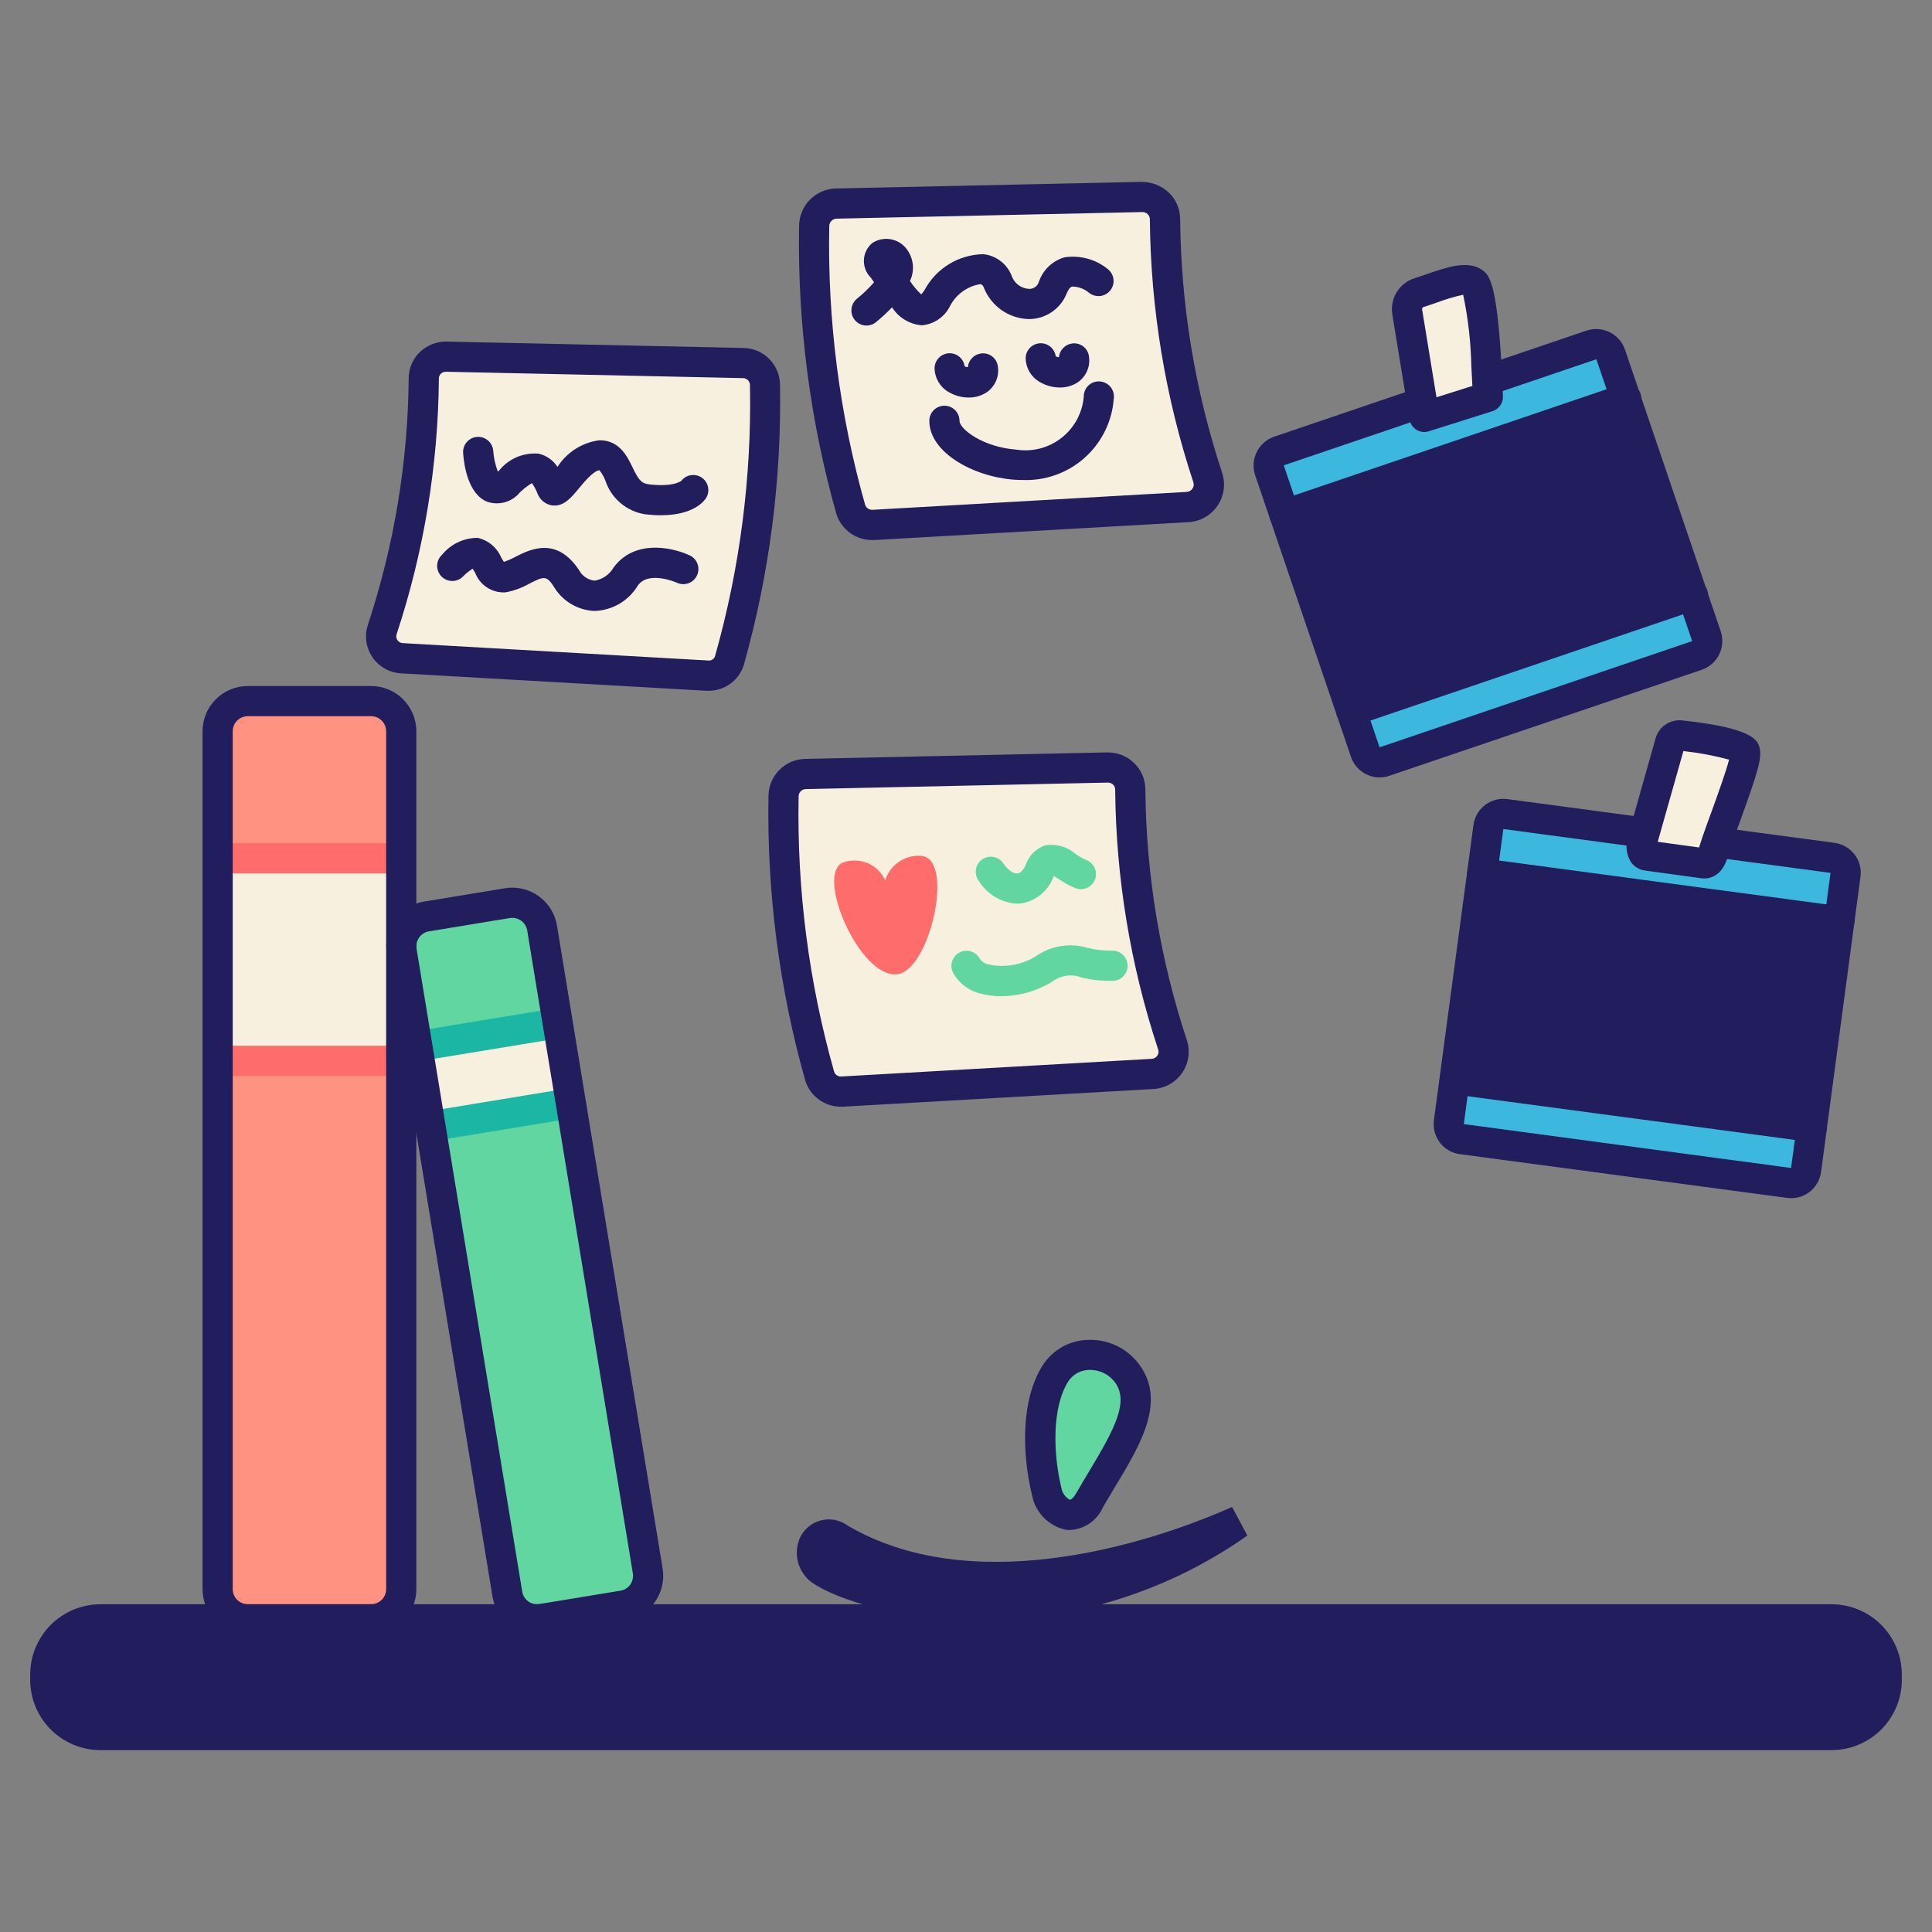
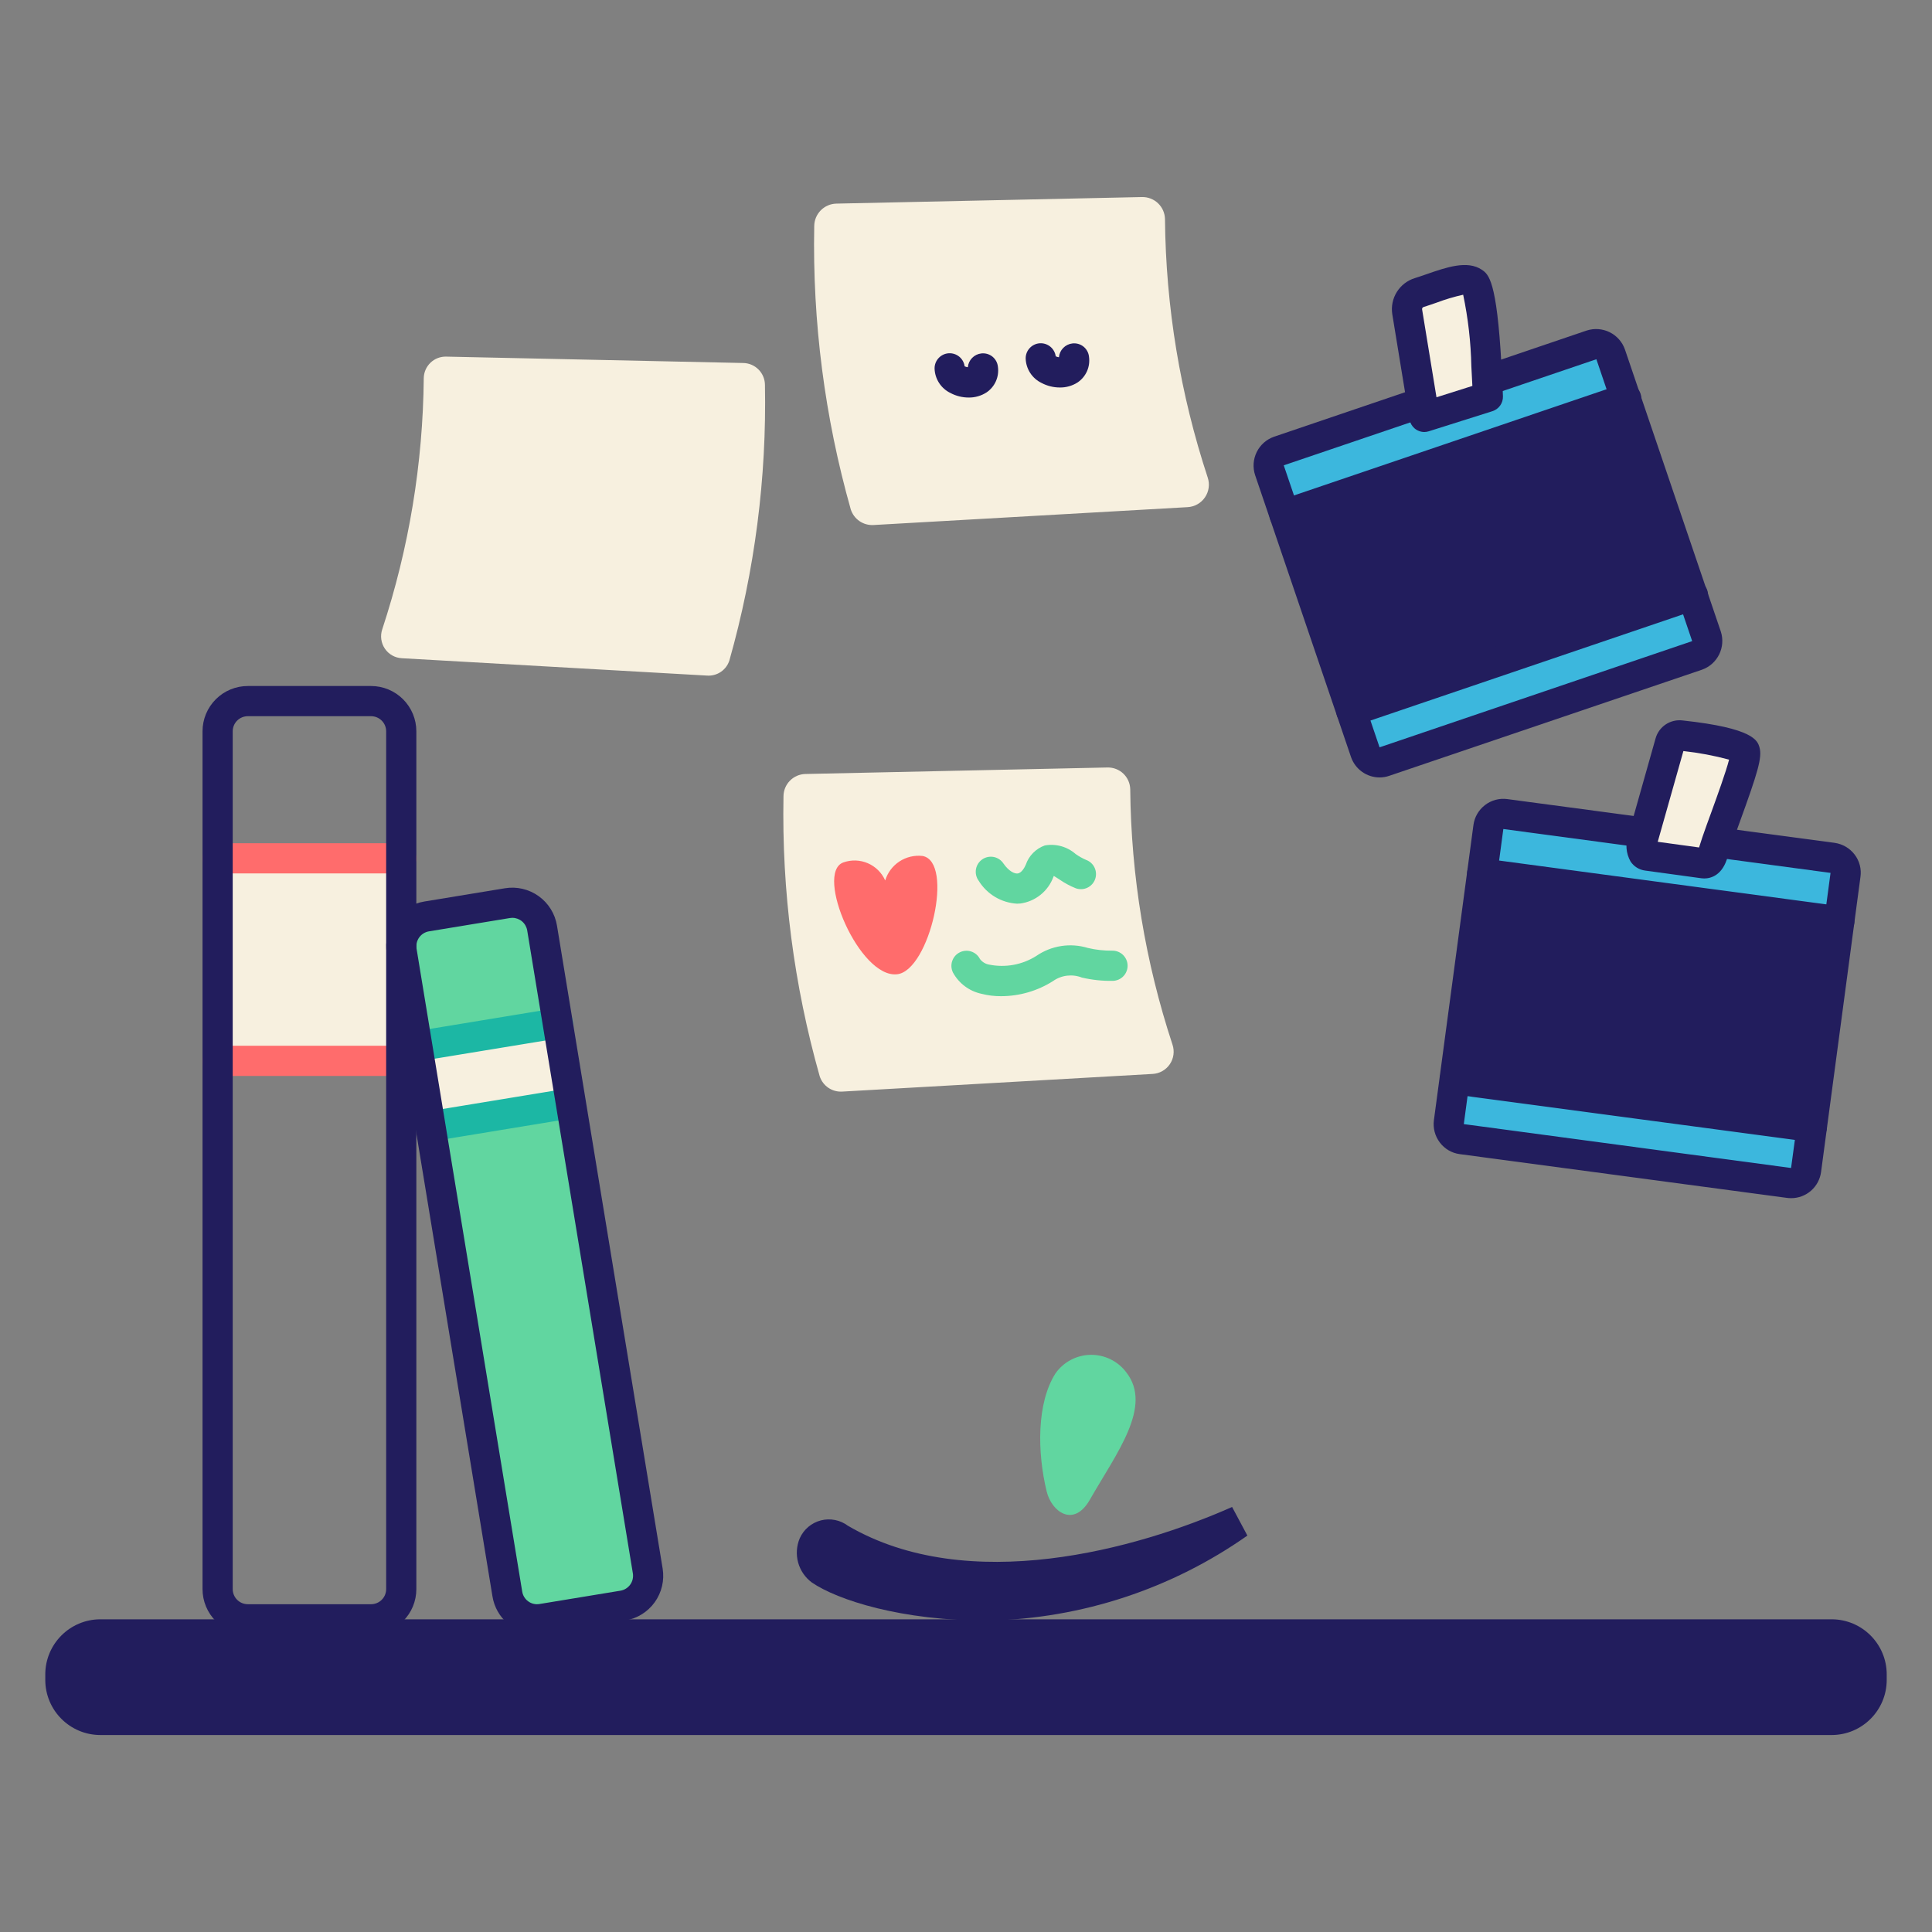
<svg xmlns="http://www.w3.org/2000/svg" width="128" height="128" viewBox="0 0 128 128" fill="none">
  <rect x="0" y="0" width="128" height="128" fill="#808080" stroke="none" />
-   <path d="M24.585 46.45H16.418C15.313 46.45 14.418 47.346 14.418 48.45V105.283C14.418 106.388 15.313 107.283 16.418 107.283H24.585C25.689 107.283 26.585 106.388 26.585 105.283V48.45C26.585 47.346 25.689 46.45 24.585 46.45Z" fill="#FF9280" />
  <path d="M14.418 56.867H26.585V70.284H14.418V56.867Z" fill="#F7F0DF" />
  <path d="M121.347 107.283H6.653C4.636 107.283 3 108.919 3 110.936V111.297C3 113.315 4.636 114.95 6.653 114.95H121.347C123.364 114.95 125 113.315 125 111.297V110.936C125 108.919 123.364 107.283 121.347 107.283Z" fill="#221D5D" />
  <path d="M33.622 59.836L28.261 60.718C27.171 60.897 26.432 61.926 26.612 63.016L33.615 105.608C33.795 106.698 34.824 107.437 35.913 107.257L41.275 106.376C42.364 106.197 43.103 105.168 42.923 104.078L35.92 61.485C35.74 60.395 34.712 59.657 33.622 59.836Z" fill="#61D6A0" />
  <path d="M27.648 69.32L36.958 67.79L37.829 73.09L28.519 74.62L27.648 69.32Z" fill="#F7F0DF" />
  <path d="M81.629 99.84C75.329 102.64 64.153 105.746 56.178 101.086C55.925 100.896 55.632 100.765 55.321 100.704C55.01 100.642 54.689 100.652 54.383 100.731C54.076 100.811 53.791 100.958 53.549 101.163C53.307 101.368 53.115 101.624 52.986 101.914C52.77 102.423 52.732 102.99 52.879 103.523C53.026 104.056 53.349 104.523 53.795 104.85C55.463 105.989 59.709 107.395 65.523 107.369C71.662 107.23 77.62 105.27 82.642 101.736L81.629 99.84Z" fill="#221D5D" />
  <path d="M69.344 98.81C69.67 100.16 71.13 101.236 72.204 99.362C73.995 96.233 76.378 93.176 74.619 90.92C74.344 90.553 73.985 90.256 73.573 90.055C73.16 89.854 72.706 89.753 72.247 89.761C71.788 89.769 71.338 89.887 70.933 90.103C70.529 90.319 70.181 90.628 69.919 91.005C68.684 92.96 68.712 96.209 69.344 98.81Z" fill="#61D6A0" />
  <path d="M105.442 22.848L84.73 29.885C84.207 30.063 83.927 30.631 84.105 31.154L90.451 49.832C90.629 50.355 91.197 50.635 91.72 50.457L112.432 43.42C112.955 43.242 113.235 42.674 113.057 42.151L106.711 23.473C106.533 22.95 105.965 22.67 105.442 22.848Z" fill="#3CB7DD" />
  <path d="M121.413 56.837L99.731 53.936C99.184 53.863 98.681 54.248 98.608 54.795L95.991 74.348C95.918 74.895 96.303 75.398 96.85 75.471L118.532 78.373C119.079 78.446 119.582 78.061 119.656 77.514L122.272 57.961C122.345 57.414 121.961 56.911 121.413 56.837Z" fill="#3CB7DD" />
  <path d="M28.075 25.054C28.023 30.712 27.094 36.327 25.323 41.7C25.252 41.912 25.231 42.138 25.262 42.359C25.292 42.581 25.374 42.792 25.5 42.977C25.625 43.162 25.792 43.315 25.987 43.425C26.182 43.535 26.4 43.597 26.623 43.609L46.856 44.76C47.177 44.78 47.495 44.693 47.761 44.511C48.027 44.33 48.225 44.066 48.323 43.76C50.004 37.823 50.798 31.67 50.68 25.5C50.677 25.121 50.526 24.757 50.26 24.487C49.994 24.216 49.634 24.06 49.254 24.05L29.562 23.627C29.371 23.622 29.18 23.655 29.001 23.724C28.822 23.793 28.659 23.897 28.521 24.03C28.383 24.163 28.272 24.322 28.195 24.497C28.119 24.673 28.078 24.862 28.075 25.054ZM77.183 14.513C77.237 20.331 78.192 26.106 80.012 31.632C80.086 31.85 80.109 32.083 80.078 32.311C80.047 32.539 79.963 32.757 79.834 32.948C79.705 33.139 79.533 33.297 79.332 33.41C79.132 33.523 78.907 33.588 78.677 33.6L57.877 34.784C57.547 34.804 57.221 34.714 56.947 34.528C56.674 34.342 56.471 34.071 56.368 33.757C54.64 27.652 53.823 21.325 53.945 14.981C53.947 14.591 54.102 14.217 54.375 13.938C54.649 13.66 55.02 13.499 55.41 13.49L75.659 13.055C75.855 13.051 76.05 13.085 76.233 13.156C76.415 13.226 76.582 13.333 76.724 13.468C76.865 13.604 76.979 13.765 77.058 13.945C77.136 14.124 77.179 14.317 77.183 14.513ZM74.881 52.294C74.936 58.044 75.881 63.75 77.681 69.211C77.754 69.426 77.775 69.656 77.744 69.881C77.713 70.106 77.631 70.32 77.503 70.508C77.375 70.696 77.206 70.852 77.008 70.963C76.81 71.075 76.589 71.139 76.362 71.151L55.799 72.321C55.474 72.341 55.15 72.252 54.88 72.069C54.611 71.885 54.409 71.617 54.308 71.307C52.599 65.274 51.79 59.022 51.908 52.752C51.911 52.367 52.064 51.998 52.334 51.723C52.604 51.448 52.971 51.289 53.356 51.279L73.366 50.848C73.561 50.843 73.755 50.876 73.936 50.946C74.118 51.016 74.284 51.121 74.425 51.255C74.566 51.39 74.679 51.551 74.757 51.729C74.835 51.907 74.877 52.099 74.881 52.294Z" fill="#F7F0DF" />
  <path d="M121.86 61.042L120.04 74.662L96.37 71.502L98.2 57.872L121.86 61.042ZM107.71 26.412L112.13 39.432L89.53 47.112L85.1 34.092L107.71 26.412Z" fill="#221D5D" />
  <path d="M59.446 64.546C56.946 64.846 53.967 57.856 55.866 57.141C56.394 56.951 56.975 56.968 57.491 57.189C58.007 57.41 58.42 57.819 58.647 58.333C58.804 57.816 59.138 57.371 59.589 57.074C60.041 56.778 60.583 56.649 61.12 56.71C63.239 57.086 61.584 64.291 59.446 64.546Z" fill="#FF6C6C" />
-   <path d="M46.942 45.766H46.801L26.567 44.611C26.19 44.59 25.823 44.483 25.495 44.297C25.166 44.111 24.885 43.852 24.673 43.54C24.461 43.228 24.324 42.871 24.273 42.497C24.221 42.123 24.257 41.743 24.377 41.385C26.119 36.111 27.03 30.597 27.077 25.043C27.079 24.722 27.146 24.404 27.273 24.109C27.401 23.814 27.585 23.547 27.817 23.325C28.292 22.871 28.927 22.622 29.585 22.631L49.277 23.054C49.915 23.069 50.522 23.331 50.97 23.786C51.418 24.241 51.672 24.852 51.677 25.491C51.787 31.767 50.979 38.026 49.277 44.068C49.118 44.562 48.806 44.993 48.387 45.298C47.967 45.604 47.461 45.767 46.942 45.766ZM29.531 24.631C29.41 24.631 29.295 24.677 29.209 24.761C29.168 24.799 29.135 24.846 29.112 24.897C29.089 24.949 29.077 25.005 29.077 25.061C29.029 30.824 28.085 36.545 26.277 42.018C26.255 42.083 26.248 42.152 26.257 42.22C26.267 42.288 26.292 42.352 26.331 42.409C26.37 42.468 26.422 42.517 26.484 42.551C26.546 42.586 26.615 42.606 26.686 42.609L46.919 43.76C47.018 43.773 47.119 43.75 47.203 43.695C47.287 43.64 47.348 43.556 47.376 43.46C49.025 37.625 49.804 31.578 49.687 25.516C49.687 25.395 49.64 25.28 49.557 25.193C49.473 25.106 49.359 25.056 49.239 25.052L29.547 24.629L29.531 24.631ZM57.787 35.781C57.259 35.782 56.745 35.616 56.318 35.306C55.891 34.996 55.574 34.558 55.413 34.056C53.662 27.846 52.83 21.414 52.942 14.963C52.947 14.313 53.206 13.691 53.662 13.229C54.119 12.767 54.737 12.5 55.387 12.486L75.635 12.05C76.302 12.049 76.945 12.301 77.435 12.755C77.67 12.981 77.859 13.252 77.988 13.552C78.118 13.852 78.186 14.175 78.189 14.502C78.236 20.216 79.173 25.887 80.966 31.313C81.088 31.677 81.124 32.064 81.071 32.444C81.019 32.825 80.88 33.188 80.664 33.505C80.448 33.823 80.162 34.086 79.828 34.275C79.494 34.464 79.121 34.573 78.738 34.594L57.938 35.778C57.887 35.78 57.837 35.781 57.787 35.781ZM75.687 14.05H75.676L55.428 14.486C55.297 14.489 55.173 14.543 55.082 14.636C54.991 14.73 54.94 14.855 54.94 14.986C54.819 21.222 55.62 27.442 57.317 33.444C57.351 33.547 57.419 33.636 57.51 33.696C57.6 33.756 57.708 33.784 57.817 33.776L78.617 32.591C78.694 32.587 78.769 32.566 78.836 32.528C78.903 32.49 78.961 32.437 79.004 32.373C79.046 32.311 79.074 32.24 79.084 32.166C79.094 32.092 79.086 32.016 79.061 31.946C77.203 26.321 76.232 20.442 76.181 14.519C76.18 14.457 76.166 14.395 76.141 14.338C76.117 14.281 76.081 14.23 76.036 14.187C75.942 14.098 75.818 14.049 75.689 14.05H75.687ZM55.713 73.323C55.189 73.324 54.678 73.159 54.254 72.851C53.831 72.543 53.516 72.108 53.356 71.609C51.625 65.472 50.802 59.114 50.914 52.739C50.918 52.093 51.174 51.475 51.628 51.016C52.081 50.556 52.695 50.292 53.341 50.279L73.351 49.848C74.014 49.836 74.656 50.087 75.135 50.548C75.368 50.773 75.555 51.042 75.683 51.34C75.812 51.638 75.88 51.958 75.883 52.283C75.93 57.928 76.855 63.531 78.626 68.892C78.747 69.253 78.783 69.637 78.731 70.015C78.68 70.392 78.542 70.753 78.328 71.068C78.114 71.384 77.83 71.645 77.498 71.833C77.167 72.02 76.796 72.129 76.416 72.15L55.856 73.32C55.808 73.322 55.76 73.323 55.713 73.323ZM73.401 51.848H73.391L53.381 52.279C53.254 52.283 53.135 52.336 53.047 52.426C52.959 52.517 52.91 52.639 52.911 52.765C52.792 58.926 53.584 65.071 55.263 71C55.295 71.099 55.36 71.185 55.447 71.243C55.534 71.301 55.638 71.328 55.743 71.32L76.303 70.15C76.377 70.146 76.449 70.126 76.514 70.089C76.578 70.052 76.633 70.001 76.675 69.94C76.716 69.88 76.742 69.812 76.752 69.74C76.761 69.668 76.754 69.595 76.73 69.527C74.893 63.968 73.933 58.156 73.883 52.302C73.882 52.242 73.869 52.183 73.845 52.128C73.821 52.073 73.786 52.023 73.743 51.982C73.651 51.894 73.528 51.846 73.401 51.848Z" fill="#221D5D" />
-   <path d="M43.781 34.137C43.433 34.136 43.085 34.114 42.74 34.073C42.135 33.978 41.567 33.718 41.101 33.32C40.635 32.923 40.289 32.404 40.1 31.821C40.004 31.583 39.875 31.36 39.717 31.158C39.337 31.167 38.688 31.951 38.339 32.373C37.819 32.999 37.339 33.582 36.572 33.483C36.359 33.45 36.159 33.361 35.991 33.225C35.824 33.09 35.694 32.913 35.617 32.712C35.523 32.462 35.396 32.224 35.24 32.007C34.954 32.182 34.688 32.388 34.447 32.621C34.194 32.932 33.852 33.158 33.467 33.27C33.082 33.381 32.672 33.373 32.292 33.247C31.01 32.747 30.739 30.817 30.683 30.009C30.666 29.745 30.753 29.485 30.927 29.286C31.101 29.087 31.346 28.965 31.61 28.946C31.874 28.927 32.134 29.014 32.334 29.187C32.534 29.359 32.658 29.604 32.678 29.868C32.711 30.34 32.814 30.805 32.985 31.247C33.011 31.226 33.039 31.2 33.07 31.171C33.381 30.786 33.781 30.483 34.236 30.288C34.692 30.094 35.188 30.014 35.681 30.056C36.198 30.173 36.648 30.488 36.935 30.933C37.241 30.453 37.65 30.045 38.131 29.74C38.613 29.435 39.155 29.239 39.721 29.167C41.044 29.167 41.561 30.243 41.902 30.955C42.274 31.728 42.462 32.025 42.978 32.086C44.551 32.274 45.065 31.913 45.141 31.854C45.298 31.652 45.527 31.519 45.78 31.48C46.033 31.442 46.291 31.502 46.501 31.648C46.711 31.794 46.857 32.016 46.908 32.266C46.96 32.517 46.914 32.777 46.78 32.995C46.646 33.206 45.939 34.137 43.781 34.137ZM39.434 40.475H39.328C38.817 40.445 38.321 40.295 37.877 40.039C37.434 39.783 37.057 39.427 36.776 39C36.217 38.086 36.063 38.168 35.066 38.67C34.574 38.952 34.037 39.147 33.479 39.246C33.051 39.269 32.626 39.156 32.267 38.922C31.907 38.689 31.631 38.347 31.479 37.946C31.428 37.855 31.374 37.765 31.317 37.677C31.083 37.823 30.868 37.997 30.675 38.194C30.581 38.289 30.469 38.364 30.346 38.416C30.223 38.467 30.09 38.493 29.957 38.492C29.823 38.491 29.692 38.464 29.569 38.411C29.446 38.358 29.335 38.282 29.243 38.185C29.15 38.089 29.078 37.976 29.03 37.851C28.982 37.727 28.959 37.594 28.963 37.46C28.968 37.327 28.998 37.196 29.054 37.074C29.11 36.953 29.189 36.844 29.288 36.754C29.573 36.403 29.934 36.12 30.343 35.926C30.752 35.733 31.199 35.633 31.652 35.635C31.997 35.713 32.318 35.873 32.589 36.1C32.86 36.328 33.073 36.617 33.21 36.943C33.26 37.029 33.326 37.143 33.382 37.227C33.651 37.135 33.912 37.02 34.162 36.883C35.141 36.389 36.962 35.469 38.479 37.953C38.589 38.098 38.727 38.218 38.886 38.307C39.044 38.395 39.219 38.451 39.4 38.469C39.656 38.427 39.9 38.329 40.114 38.182C40.329 38.035 40.508 37.842 40.639 37.618C41.983 35.752 44.446 36.218 45.69 36.793C45.931 36.904 46.118 37.106 46.21 37.355C46.302 37.603 46.291 37.879 46.18 38.12C46.069 38.361 45.867 38.547 45.619 38.639C45.37 38.731 45.095 38.721 44.854 38.61C44.839 38.603 42.983 37.783 42.262 38.786C41.967 39.28 41.555 39.693 41.061 39.988C40.568 40.282 40.008 40.45 39.434 40.475Z" fill="#221D5D" />
  <path d="M67.38 59.871C66.867 59.841 66.368 59.688 65.926 59.424C65.485 59.16 65.113 58.794 64.843 58.356C64.763 58.249 64.706 58.126 64.674 57.996C64.642 57.866 64.637 57.731 64.658 57.598C64.68 57.466 64.728 57.34 64.799 57.226C64.87 57.113 64.964 57.015 65.073 56.938C65.183 56.862 65.308 56.808 65.439 56.78C65.57 56.753 65.705 56.752 65.837 56.777C65.968 56.803 66.093 56.855 66.204 56.929C66.315 57.004 66.41 57.101 66.483 57.213C66.844 57.73 67.215 57.892 67.413 57.87C67.69 57.843 67.888 57.457 67.96 57.292C68.06 56.998 68.225 56.73 68.444 56.509C68.662 56.287 68.927 56.118 69.22 56.014C69.581 55.948 69.951 55.965 70.304 56.063C70.657 56.16 70.984 56.337 71.259 56.578C71.476 56.732 71.708 56.863 71.952 56.969C72.076 57.014 72.189 57.082 72.287 57.17C72.384 57.259 72.462 57.365 72.518 57.484C72.574 57.603 72.606 57.732 72.612 57.863C72.618 57.994 72.599 58.125 72.554 58.249C72.51 58.373 72.441 58.486 72.353 58.583C72.264 58.681 72.158 58.759 72.039 58.815C71.92 58.871 71.791 58.903 71.66 58.909C71.529 58.915 71.398 58.895 71.274 58.851C70.883 58.695 70.511 58.494 70.166 58.251C70.053 58.175 69.937 58.102 69.819 58.032L69.792 58.092C69.623 58.557 69.33 58.967 68.945 59.278C68.561 59.59 68.098 59.79 67.608 59.859C67.532 59.867 67.456 59.871 67.38 59.871ZM66.318 66C65.883 66.003 65.449 65.95 65.027 65.842C64.629 65.757 64.253 65.587 63.926 65.343C63.6 65.1 63.33 64.788 63.135 64.43C63.019 64.193 63.001 63.92 63.086 63.67C63.17 63.42 63.35 63.213 63.586 63.096C63.822 62.977 64.095 62.958 64.346 63.04C64.597 63.123 64.804 63.301 64.924 63.536C65.073 63.736 65.295 63.87 65.541 63.909C66.614 64.125 67.729 63.92 68.654 63.336C69.148 62.995 69.712 62.77 70.304 62.678C70.897 62.586 71.503 62.63 72.076 62.805C72.6 62.929 73.138 62.989 73.676 62.984C73.941 62.976 74.199 63.074 74.392 63.256C74.585 63.438 74.698 63.689 74.706 63.954C74.714 64.219 74.616 64.477 74.434 64.67C74.253 64.863 74.001 64.976 73.736 64.984C73.044 64.997 72.353 64.924 71.679 64.767C71.366 64.644 71.027 64.601 70.692 64.641C70.358 64.682 70.039 64.805 69.764 65C68.734 65.653 67.538 66 66.318 66Z" fill="#61D6A0" />
-   <path d="M61.055 21.55C60.66 21.516 60.278 21.39 59.939 21.184C59.599 20.978 59.313 20.696 59.1 20.36C58.775 20.7 58.43 21.02 58.066 21.319C57.966 21.407 57.849 21.475 57.722 21.517C57.595 21.559 57.461 21.576 57.328 21.565C57.194 21.554 57.064 21.517 56.946 21.456C56.827 21.394 56.722 21.309 56.636 21.206C56.551 21.103 56.487 20.984 56.449 20.856C56.41 20.728 56.398 20.594 56.412 20.461C56.426 20.328 56.467 20.199 56.532 20.082C56.597 19.965 56.685 19.863 56.79 19.78C57.194 19.454 57.569 19.092 57.909 18.7C57.834 18.592 57.758 18.485 57.68 18.378C57.531 18.227 57.414 18.046 57.337 17.846C57.261 17.648 57.226 17.435 57.235 17.222C57.245 17.009 57.298 16.8 57.392 16.609C57.486 16.417 57.618 16.247 57.78 16.109C58.139 15.87 58.575 15.777 59 15.849C59.425 15.921 59.806 16.152 60.066 16.495C60.294 16.795 60.434 17.151 60.474 17.525C60.513 17.899 60.449 18.276 60.288 18.616C60.502 18.94 60.752 19.238 61.033 19.505C61.116 19.416 61.19 19.319 61.254 19.215C61.632 18.51 62.19 17.919 62.872 17.501C63.554 17.084 64.335 16.856 65.134 16.84C65.564 16.881 65.972 17.045 66.311 17.311C66.651 17.576 66.907 17.933 67.05 18.34C67.143 18.566 67.298 18.761 67.497 18.903C67.696 19.044 67.931 19.127 68.175 19.14H68.185C68.329 19.144 68.471 19.1 68.587 19.015C68.703 18.931 68.788 18.809 68.828 18.671C68.959 18.283 69.182 17.933 69.478 17.65C69.775 17.368 70.135 17.161 70.528 17.048C71.035 16.97 71.553 17 72.047 17.135C72.542 17.27 73.003 17.508 73.399 17.833C73.502 17.915 73.588 18.016 73.652 18.131C73.716 18.246 73.756 18.372 73.771 18.503C73.786 18.633 73.775 18.765 73.739 18.892C73.703 19.018 73.643 19.136 73.561 19.239C73.479 19.342 73.378 19.427 73.263 19.491C73.148 19.555 73.022 19.596 72.892 19.611C72.761 19.625 72.629 19.615 72.503 19.579C72.376 19.543 72.258 19.482 72.155 19.4C71.84 19.135 71.442 18.988 71.03 18.985C70.872 19.027 70.75 19.251 70.676 19.432C70.477 19.938 70.129 20.372 69.679 20.677C69.229 20.982 68.697 21.143 68.153 21.141C67.509 21.122 66.885 20.915 66.357 20.546C65.829 20.176 65.421 19.66 65.183 19.061C65.099 18.845 65.01 18.836 64.932 18.828C64.507 18.899 64.105 19.069 63.758 19.323C63.41 19.578 63.127 19.911 62.932 20.295C62.756 20.645 62.494 20.943 62.17 21.163C61.847 21.383 61.472 21.517 61.082 21.551L61.055 21.55ZM67.728 31.8C67.543 31.8 67.358 31.793 67.176 31.78C64.469 31.58 61.57 29.968 61.57 27.88C61.57 27.615 61.676 27.361 61.863 27.173C62.051 26.986 62.305 26.88 62.57 26.88C62.836 26.88 63.09 26.986 63.278 27.173C63.465 27.361 63.57 27.615 63.57 27.88C63.57 28.439 65.154 29.629 67.322 29.787C67.863 29.874 68.415 29.845 68.944 29.703C69.472 29.56 69.964 29.308 70.388 28.962C70.812 28.616 71.159 28.184 71.404 27.695C71.649 27.206 71.788 26.671 71.812 26.124C71.83 25.994 71.874 25.868 71.941 25.755C72.007 25.641 72.096 25.542 72.202 25.464C72.308 25.385 72.428 25.328 72.556 25.297C72.683 25.265 72.816 25.26 72.946 25.28C73.209 25.319 73.445 25.46 73.603 25.672C73.761 25.885 73.829 26.152 73.79 26.414C73.679 27.924 72.984 29.331 71.852 30.337C70.72 31.342 69.241 31.867 67.728 31.8Z" fill="#221D5D" />
  <path d="M70.207 25.672C69.789 25.671 69.377 25.568 69.007 25.372C68.698 25.223 68.436 24.992 68.25 24.704C68.064 24.415 67.961 24.081 67.953 23.738C67.954 23.485 68.05 23.241 68.224 23.057C68.397 22.872 68.635 22.76 68.887 22.743C69.14 22.727 69.39 22.807 69.586 22.967C69.782 23.127 69.91 23.356 69.944 23.607C70.011 23.639 70.083 23.66 70.157 23.669C70.177 23.437 70.277 23.22 70.44 23.053C70.602 22.886 70.817 22.78 71.049 22.754C71.179 22.739 71.311 22.749 71.438 22.785C71.564 22.821 71.681 22.881 71.784 22.963C71.886 23.045 71.971 23.147 72.034 23.262C72.097 23.377 72.136 23.504 72.149 23.634C72.195 23.959 72.15 24.291 72.017 24.592C71.884 24.892 71.67 25.149 71.399 25.334C71.044 25.563 70.629 25.681 70.207 25.672ZM64.177 26.338C63.757 26.338 63.343 26.235 62.972 26.038C62.662 25.889 62.4 25.657 62.214 25.368C62.028 25.079 61.925 24.744 61.918 24.4C61.919 24.147 62.016 23.903 62.189 23.719C62.362 23.534 62.599 23.422 62.852 23.405C63.105 23.389 63.355 23.469 63.551 23.629C63.747 23.789 63.875 24.018 63.909 24.269C63.976 24.301 64.048 24.322 64.122 24.33C64.142 24.099 64.242 23.881 64.405 23.714C64.567 23.547 64.783 23.442 65.014 23.416C65.144 23.401 65.276 23.411 65.403 23.447C65.529 23.483 65.646 23.543 65.749 23.625C65.851 23.707 65.936 23.809 65.999 23.924C66.062 24.039 66.101 24.166 66.114 24.296C66.161 24.622 66.115 24.953 65.982 25.254C65.85 25.554 65.635 25.812 65.364 25.996C65.011 26.225 64.598 26.344 64.177 26.338Z" fill="#221D5D" />
-   <path d="M121.348 115.95H6.652C5.419 115.949 4.237 115.458 3.365 114.587C2.493 113.715 2.002 112.533 2 111.3V110.939C2.001 109.706 2.492 108.523 3.364 107.651C4.236 106.779 5.419 106.288 6.652 106.286H121.352C122.584 106.289 123.765 106.78 124.636 107.651C125.508 108.523 125.998 109.704 126 110.936V111.297C125.999 112.531 125.508 113.713 124.636 114.586C123.764 115.458 122.581 115.949 121.348 115.95ZM6.648 108.283C5.945 108.285 5.272 108.565 4.776 109.063C4.28 109.56 4.001 110.234 4 110.936V111.297C4.001 112 4.28 112.675 4.777 113.172C5.274 113.67 5.949 113.949 6.652 113.95H121.352C122.054 113.948 122.727 113.668 123.223 113.172C123.719 112.675 123.999 112.002 124 111.3V110.939C123.999 110.236 123.72 109.562 123.223 109.064C122.726 108.567 122.051 108.287 121.348 108.286L6.648 108.283ZM70.882 101.367C70.785 101.367 70.687 101.361 70.591 101.347C70.036 101.224 69.53 100.94 69.135 100.531C68.741 100.122 68.475 99.606 68.371 99.047C67.738 96.441 67.589 92.82 69.071 90.472C69.389 89.97 69.824 89.553 70.339 89.257C70.854 88.961 71.433 88.794 72.027 88.772C72.672 88.738 73.317 88.86 73.905 89.127C74.493 89.395 75.008 89.8 75.407 90.309C77.329 92.775 75.575 95.686 73.879 98.502C73.605 98.953 73.336 99.407 73.072 99.864C72.883 100.294 72.578 100.662 72.191 100.928C71.804 101.193 71.351 101.346 70.882 101.367ZM72.232 90.762H72.132C71.859 90.77 71.591 90.844 71.353 90.979C71.116 91.114 70.914 91.305 70.767 91.535C69.691 93.241 69.767 96.299 70.318 98.572C70.345 98.738 70.41 98.895 70.507 99.032C70.603 99.17 70.73 99.283 70.877 99.364C70.957 99.364 71.111 99.259 71.34 98.864C71.608 98.395 71.89 97.927 72.169 97.464C73.869 94.633 74.837 92.822 73.833 91.534C73.642 91.293 73.399 91.097 73.121 90.964C72.844 90.83 72.54 90.761 72.232 90.762Z" fill="#221D5D" />
  <path d="M26.584 57.866H14.418C14.153 57.866 13.898 57.761 13.711 57.573C13.523 57.386 13.418 57.131 13.418 56.866C13.418 56.601 13.523 56.347 13.711 56.159C13.898 55.972 14.153 55.866 14.418 55.866H26.584C26.849 55.866 27.104 55.972 27.291 56.159C27.479 56.347 27.584 56.601 27.584 56.866C27.584 57.131 27.479 57.386 27.291 57.573C27.104 57.761 26.849 57.866 26.584 57.866ZM26.584 71.283H14.418C14.153 71.283 13.898 71.178 13.711 70.99C13.523 70.803 13.418 70.548 13.418 70.283C13.418 70.018 13.523 69.764 13.711 69.576C13.898 69.389 14.153 69.283 14.418 69.283H26.584C26.849 69.283 27.104 69.389 27.291 69.576C27.479 69.764 27.584 70.018 27.584 70.283C27.584 70.548 27.479 70.803 27.291 70.99C27.104 71.178 26.849 71.283 26.584 71.283Z" fill="#FF6C6C" />
  <path d="M27.647 70.32C27.395 70.32 27.153 70.226 26.969 70.055C26.784 69.885 26.67 69.651 26.65 69.401C26.63 69.151 26.704 68.902 26.859 68.704C27.014 68.506 27.238 68.374 27.486 68.333L36.8 66.8C37.062 66.757 37.33 66.82 37.545 66.975C37.761 67.13 37.906 67.364 37.949 67.625C37.992 67.887 37.929 68.155 37.774 68.371C37.62 68.586 37.386 68.731 37.124 68.774L27.814 70.303C27.759 70.314 27.703 70.319 27.647 70.32ZM28.518 75.62C28.266 75.621 28.024 75.526 27.839 75.356C27.654 75.186 27.54 74.952 27.52 74.702C27.499 74.451 27.574 74.202 27.729 74.004C27.884 73.806 28.108 73.674 28.356 73.633L37.667 72.103C37.925 72.067 38.188 72.134 38.398 72.288C38.608 72.443 38.75 72.674 38.792 72.932C38.834 73.189 38.774 73.453 38.624 73.667C38.475 73.881 38.247 74.028 37.991 74.076L28.681 75.607C28.627 75.615 28.572 75.62 28.518 75.62Z" fill="#1CB7A4" />
  <path d="M91.4 51.508C90.984 51.507 90.579 51.376 90.24 51.135C89.901 50.893 89.646 50.552 89.509 50.159L83.153 31.474C82.989 30.972 83.027 30.425 83.26 29.951C83.493 29.477 83.902 29.113 84.4 28.937L105.118 21.9C105.621 21.736 106.167 21.775 106.641 22.008C107.115 22.242 107.479 22.651 107.655 23.15L114.006 41.833C114.172 42.335 114.133 42.882 113.9 43.356C113.666 43.831 113.256 44.195 112.757 44.371L92.041 51.4C91.835 51.471 91.619 51.508 91.4 51.508ZM105.764 23.8L85.052 30.829L91.4 49.512L112.111 42.476L111.187 39.756L105.764 23.8Z" fill="#221D5D" />
  <path d="M85.1 35.093C84.863 35.094 84.634 35.01 84.453 34.856C84.272 34.703 84.152 34.49 84.113 34.257C84.074 34.023 84.12 33.783 84.242 33.579C84.364 33.376 84.554 33.223 84.778 33.147L107.389 25.466C107.515 25.419 107.649 25.398 107.783 25.403C107.917 25.409 108.048 25.441 108.169 25.498C108.291 25.556 108.399 25.637 108.488 25.737C108.578 25.837 108.646 25.954 108.689 26.081C108.732 26.208 108.749 26.343 108.739 26.476C108.729 26.61 108.692 26.74 108.631 26.86C108.57 26.979 108.485 27.085 108.382 27.171C108.279 27.256 108.16 27.321 108.031 27.36L85.421 35.039C85.318 35.075 85.21 35.093 85.1 35.093ZM89.53 48.114C89.293 48.113 89.064 48.029 88.883 47.876C88.703 47.722 88.582 47.51 88.544 47.276C88.505 47.042 88.551 46.802 88.673 46.599C88.795 46.396 88.985 46.243 89.209 46.166L111.809 38.486C111.935 38.439 112.069 38.418 112.203 38.423C112.337 38.429 112.468 38.461 112.589 38.518C112.711 38.576 112.819 38.657 112.908 38.757C112.998 38.857 113.066 38.974 113.109 39.101C113.152 39.228 113.169 39.362 113.159 39.496C113.149 39.63 113.112 39.76 113.051 39.88C112.99 39.999 112.905 40.105 112.802 40.191C112.699 40.276 112.58 40.341 112.451 40.38L89.851 48.059C89.748 48.095 89.64 48.113 89.53 48.114ZM118.668 79.382C118.58 79.382 118.491 79.376 118.403 79.365L96.717 76.465C96.456 76.431 96.203 76.346 95.975 76.213C95.747 76.08 95.548 75.902 95.39 75.691C95.071 75.27 94.931 74.74 95 74.216L97.619 54.66C97.689 54.136 97.964 53.661 98.383 53.339C98.802 53.016 99.332 52.873 99.856 52.941L121.543 55.84C122.07 55.913 122.547 56.191 122.87 56.612C123.032 56.822 123.15 57.063 123.217 57.319C123.284 57.576 123.298 57.843 123.259 58.105L120.651 77.644C120.588 78.125 120.351 78.566 119.987 78.886C119.622 79.206 119.153 79.382 118.668 79.382ZM99.6 54.925L96.981 74.475L118.663 77.382L119.049 74.531L121.278 57.831L99.6 54.925Z" fill="#221D5D" />
  <path d="M121.861 62.042C121.816 62.042 121.772 62.039 121.728 62.033L98.067 58.864C97.804 58.829 97.566 58.69 97.405 58.48C97.244 58.269 97.173 58.002 97.208 57.739C97.243 57.477 97.382 57.238 97.593 57.077C97.804 56.916 98.07 56.846 98.333 56.881L121.993 60.051C122.244 60.085 122.473 60.213 122.633 60.409C122.794 60.605 122.873 60.855 122.857 61.108C122.84 61.361 122.728 61.598 122.543 61.771C122.358 61.945 122.114 62.041 121.861 62.042ZM120.041 75.662C119.996 75.662 119.951 75.659 119.907 75.654L96.237 72.493C95.977 72.454 95.743 72.315 95.585 72.105C95.428 71.895 95.359 71.631 95.394 71.371C95.429 71.111 95.564 70.875 95.772 70.714C95.98 70.553 96.242 70.48 96.503 70.511L120.173 73.671C120.424 73.705 120.653 73.833 120.813 74.029C120.974 74.225 121.053 74.475 121.037 74.728C121.02 74.981 120.908 75.218 120.723 75.391C120.538 75.565 120.294 75.662 120.041 75.662Z" fill="#221D5D" />
  <path d="M93.234 20.656L94.368 27.622L98.582 26.288C98.582 26.288 98.368 19.212 97.618 18.705C96.933 18.243 95.293 18.994 94.025 19.382C93.762 19.463 93.536 19.637 93.391 19.871C93.245 20.105 93.189 20.384 93.234 20.656Z" fill="#F7F0DF" />
  <path d="M94.369 28.622C94.132 28.622 93.902 28.537 93.721 28.384C93.541 28.23 93.42 28.017 93.382 27.783L92.242 20.814C92.163 20.303 92.27 19.781 92.544 19.343C92.818 18.905 93.24 18.579 93.734 18.427C93.982 18.35 94.247 18.258 94.516 18.165C95.841 17.705 97.216 17.229 98.174 17.87C98.621 18.178 99.162 18.551 99.474 24.156C99.544 25.349 99.574 26.256 99.574 26.256C99.581 26.474 99.517 26.689 99.39 26.867C99.264 27.045 99.083 27.177 98.874 27.243L94.664 28.573C94.569 28.604 94.469 28.62 94.369 28.622ZM96.939 19.527C96.338 19.66 95.747 19.836 95.171 20.054C94.881 20.154 94.595 20.254 94.325 20.338C94.291 20.346 94.262 20.366 94.242 20.394C94.222 20.423 94.213 20.457 94.217 20.492L95.171 26.321L97.549 25.569C97.533 25.219 97.511 24.769 97.481 24.269C97.448 22.675 97.266 21.087 96.939 19.527Z" fill="#221D5D" />
  <path d="M110.649 49.2L108.849 55.557C108.723 56.001 108.673 56.625 109.13 56.69L112.856 57.197C113.23 57.25 113.415 56.806 113.523 56.444C114.034 54.723 115.796 50.458 115.614 49.811C115.47 49.295 112.558 48.861 111.345 48.726C111.192 48.71 111.037 48.749 110.91 48.836C110.782 48.922 110.69 49.052 110.649 49.2Z" fill="#F7F0DF" />
  <path d="M112.909 58.2C112.848 58.2 112.788 58.196 112.728 58.188L108.995 57.677C108.8 57.653 108.613 57.586 108.446 57.483C108.28 57.379 108.137 57.241 108.029 57.077C107.877 56.808 107.786 56.509 107.761 56.2C107.737 55.892 107.779 55.582 107.886 55.292L109.686 48.921C109.792 48.542 110.031 48.213 110.358 47.995C110.686 47.777 111.081 47.683 111.472 47.731C116.199 48.239 116.445 49.073 116.572 49.521C116.757 50.187 116.459 51.17 115.265 54.457C115.047 55.057 114.837 55.638 114.671 56.123L114.659 56.159L114.466 56.747C114.122 58.016 113.327 58.2 112.909 58.2ZM109.829 55.772L112.567 56.147L112.767 55.528L112.781 55.483C112.951 54.983 113.166 54.395 113.39 53.783C113.766 52.746 114.351 51.136 114.556 50.328C113.563 50.061 112.551 49.871 111.529 49.759L109.829 55.772ZM24.584 108.283H16.418C15.622 108.283 14.859 107.967 14.297 107.405C13.734 106.842 13.418 106.079 13.418 105.283V48.45C13.418 47.654 13.734 46.892 14.297 46.329C14.859 45.766 15.622 45.45 16.418 45.45H24.584C25.38 45.45 26.143 45.766 26.705 46.329C27.268 46.892 27.584 47.654 27.584 48.45V105.283C27.584 106.079 27.268 106.842 26.705 107.405C26.143 107.967 25.38 108.283 24.584 108.283ZM16.418 47.45C16.153 47.45 15.898 47.556 15.711 47.743C15.523 47.931 15.418 48.185 15.418 48.45V105.283C15.418 105.548 15.523 105.803 15.711 105.99C15.898 106.178 16.153 106.283 16.418 106.283H24.584C24.849 106.283 25.104 106.178 25.291 105.99C25.479 105.803 25.584 105.548 25.584 105.283V48.45C25.584 48.185 25.479 47.931 25.291 47.743C25.104 47.556 24.849 47.45 24.584 47.45H16.418Z" fill="#221D5D" />
  <path d="M35.582 108.284C34.871 108.282 34.184 108.029 33.643 107.568C33.102 107.108 32.742 106.47 32.628 105.769L25.628 63.177C25.499 62.392 25.687 61.588 26.15 60.941C26.614 60.295 27.316 59.859 28.101 59.73L33.462 58.848C34.246 58.721 35.048 58.911 35.693 59.375C36.337 59.839 36.772 60.539 36.901 61.323L43.901 103.915C44.03 104.7 43.842 105.504 43.378 106.151C42.914 106.797 42.213 107.233 41.428 107.362L36.067 108.243C35.906 108.27 35.744 108.283 35.582 108.284ZM33.947 60.808C33.892 60.808 33.837 60.813 33.783 60.822L28.422 61.704C28.16 61.747 27.927 61.892 27.772 62.108C27.618 62.323 27.555 62.591 27.598 62.852L34.598 105.446C34.618 105.575 34.664 105.699 34.733 105.811C34.801 105.922 34.891 106.019 34.998 106.095C35.104 106.173 35.224 106.228 35.352 106.258C35.48 106.288 35.613 106.292 35.743 106.27L41.103 105.388C41.232 105.367 41.356 105.32 41.468 105.251C41.58 105.182 41.677 105.092 41.753 104.985C41.83 104.879 41.885 104.758 41.915 104.63C41.945 104.502 41.95 104.37 41.929 104.24L34.929 61.646C34.89 61.412 34.77 61.2 34.59 61.046C34.409 60.893 34.18 60.808 33.943 60.808H33.947Z" fill="#221D5D" />
</svg>